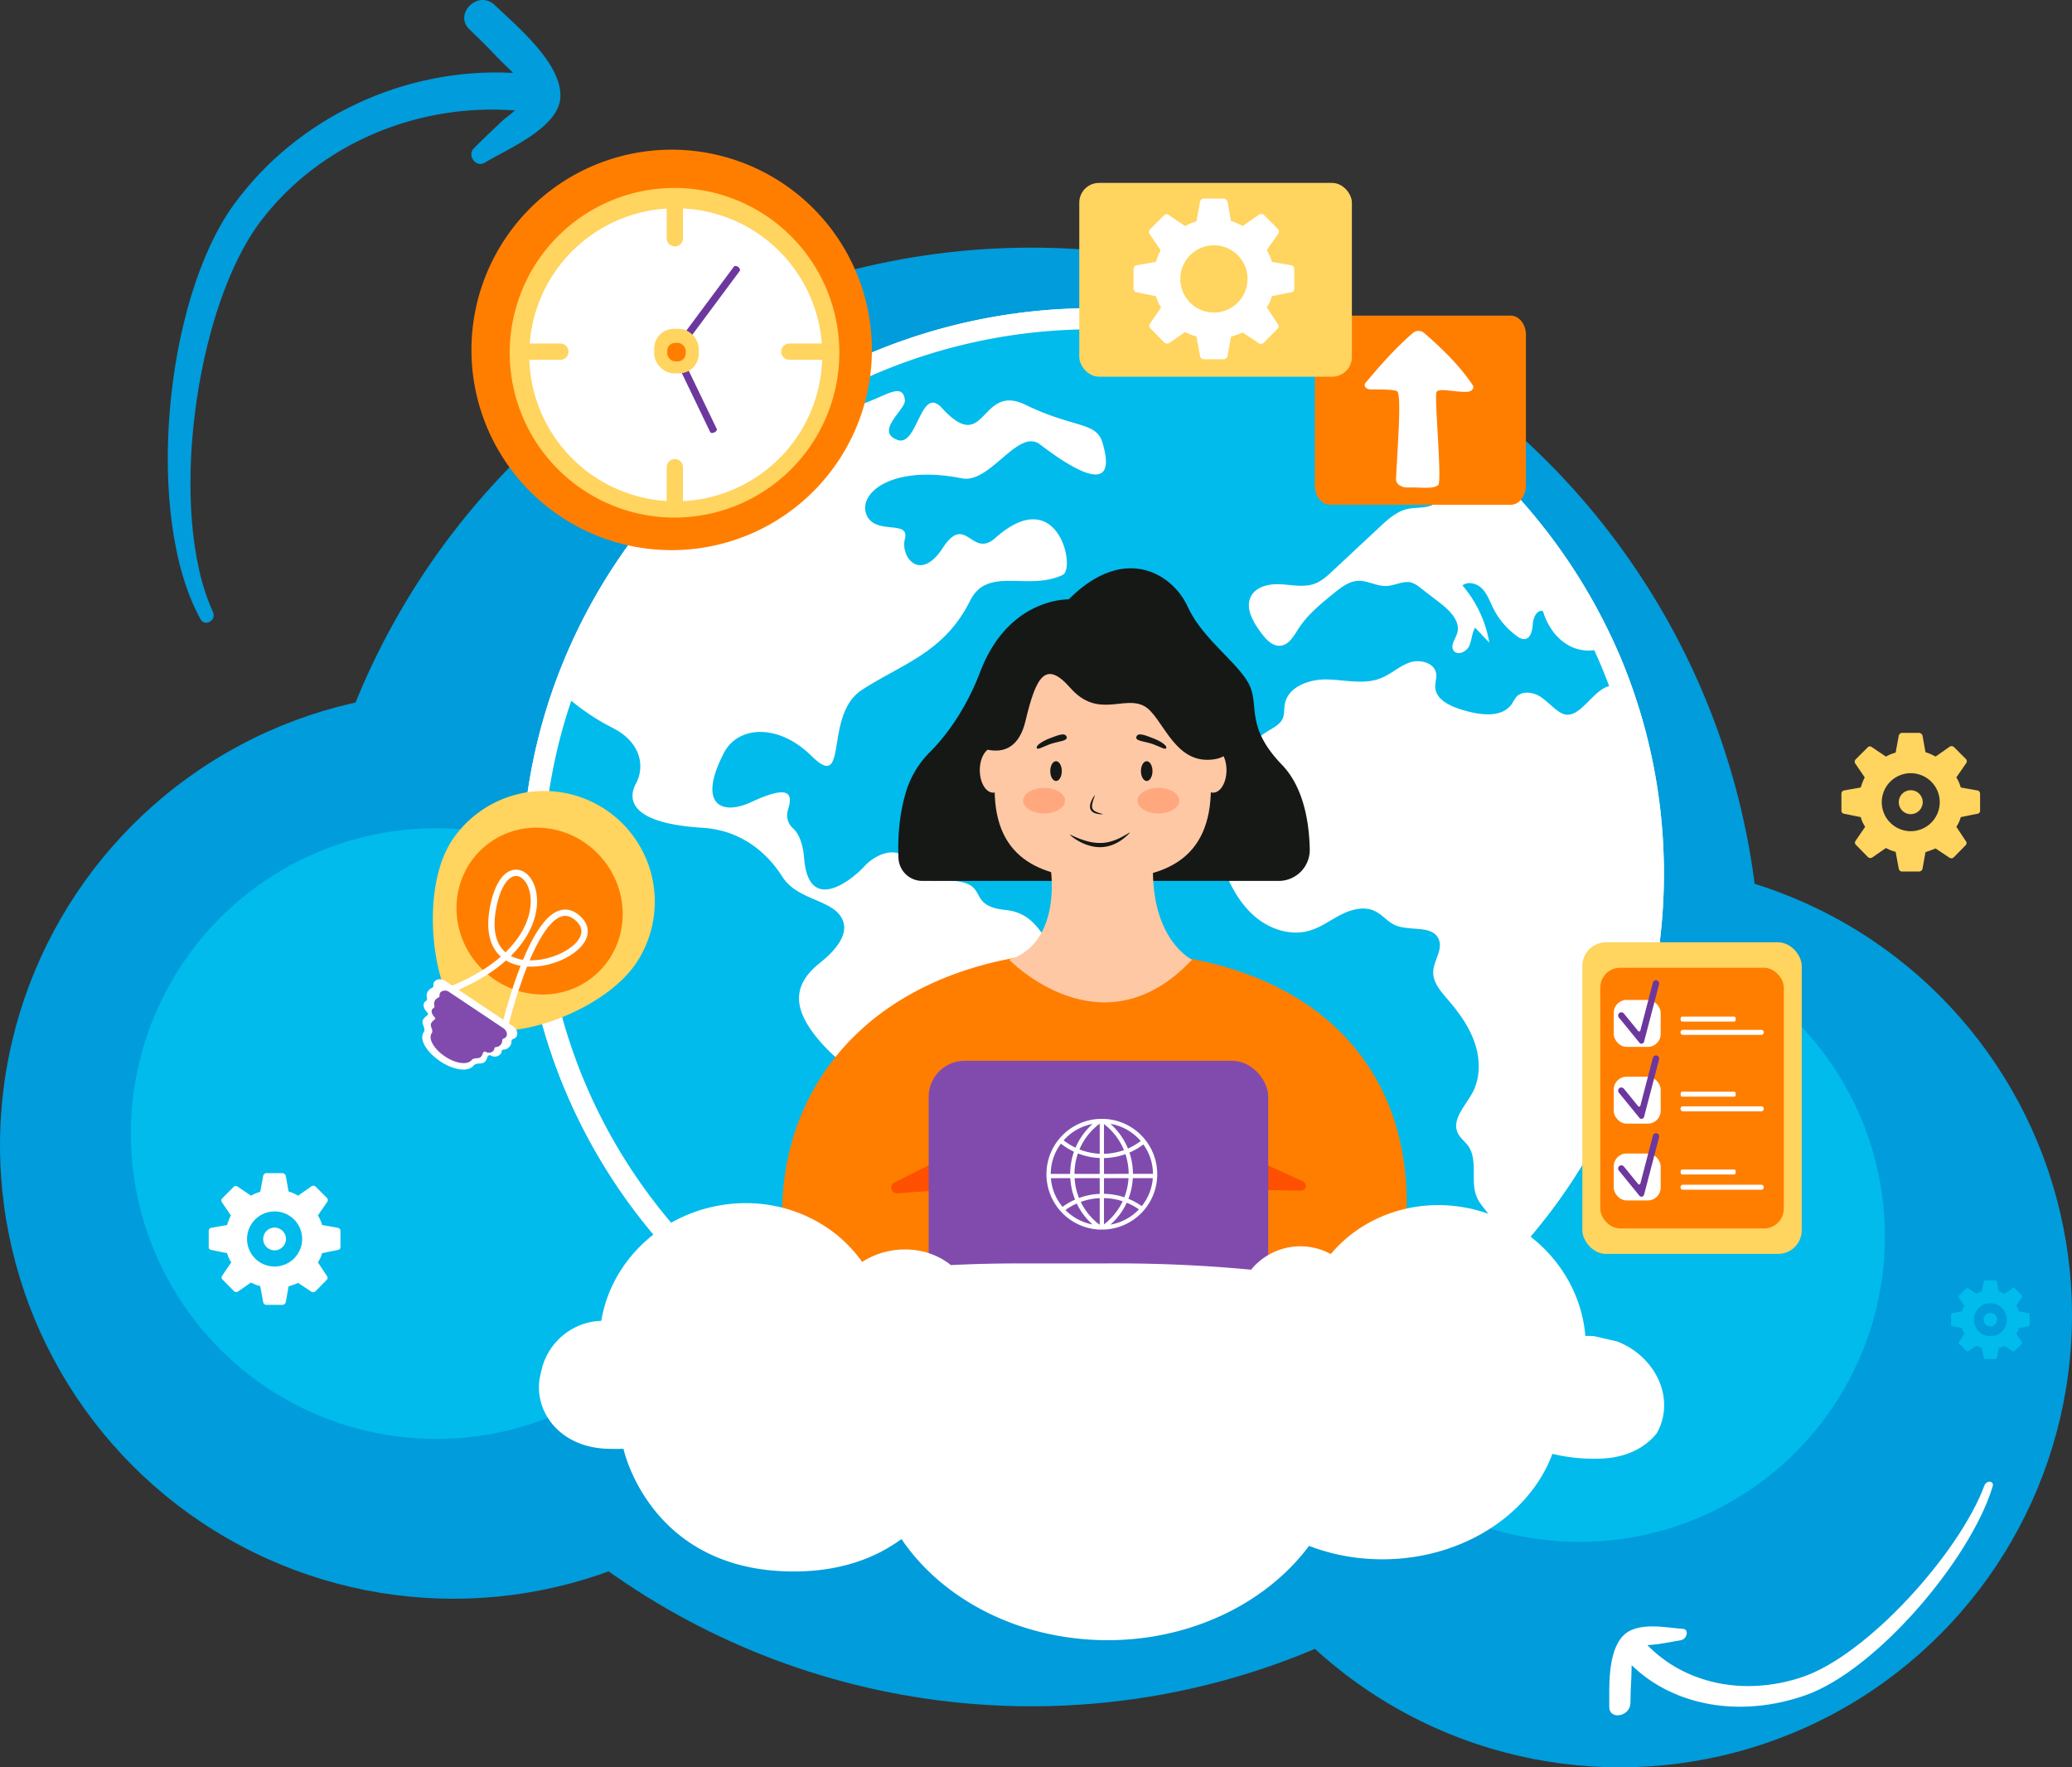
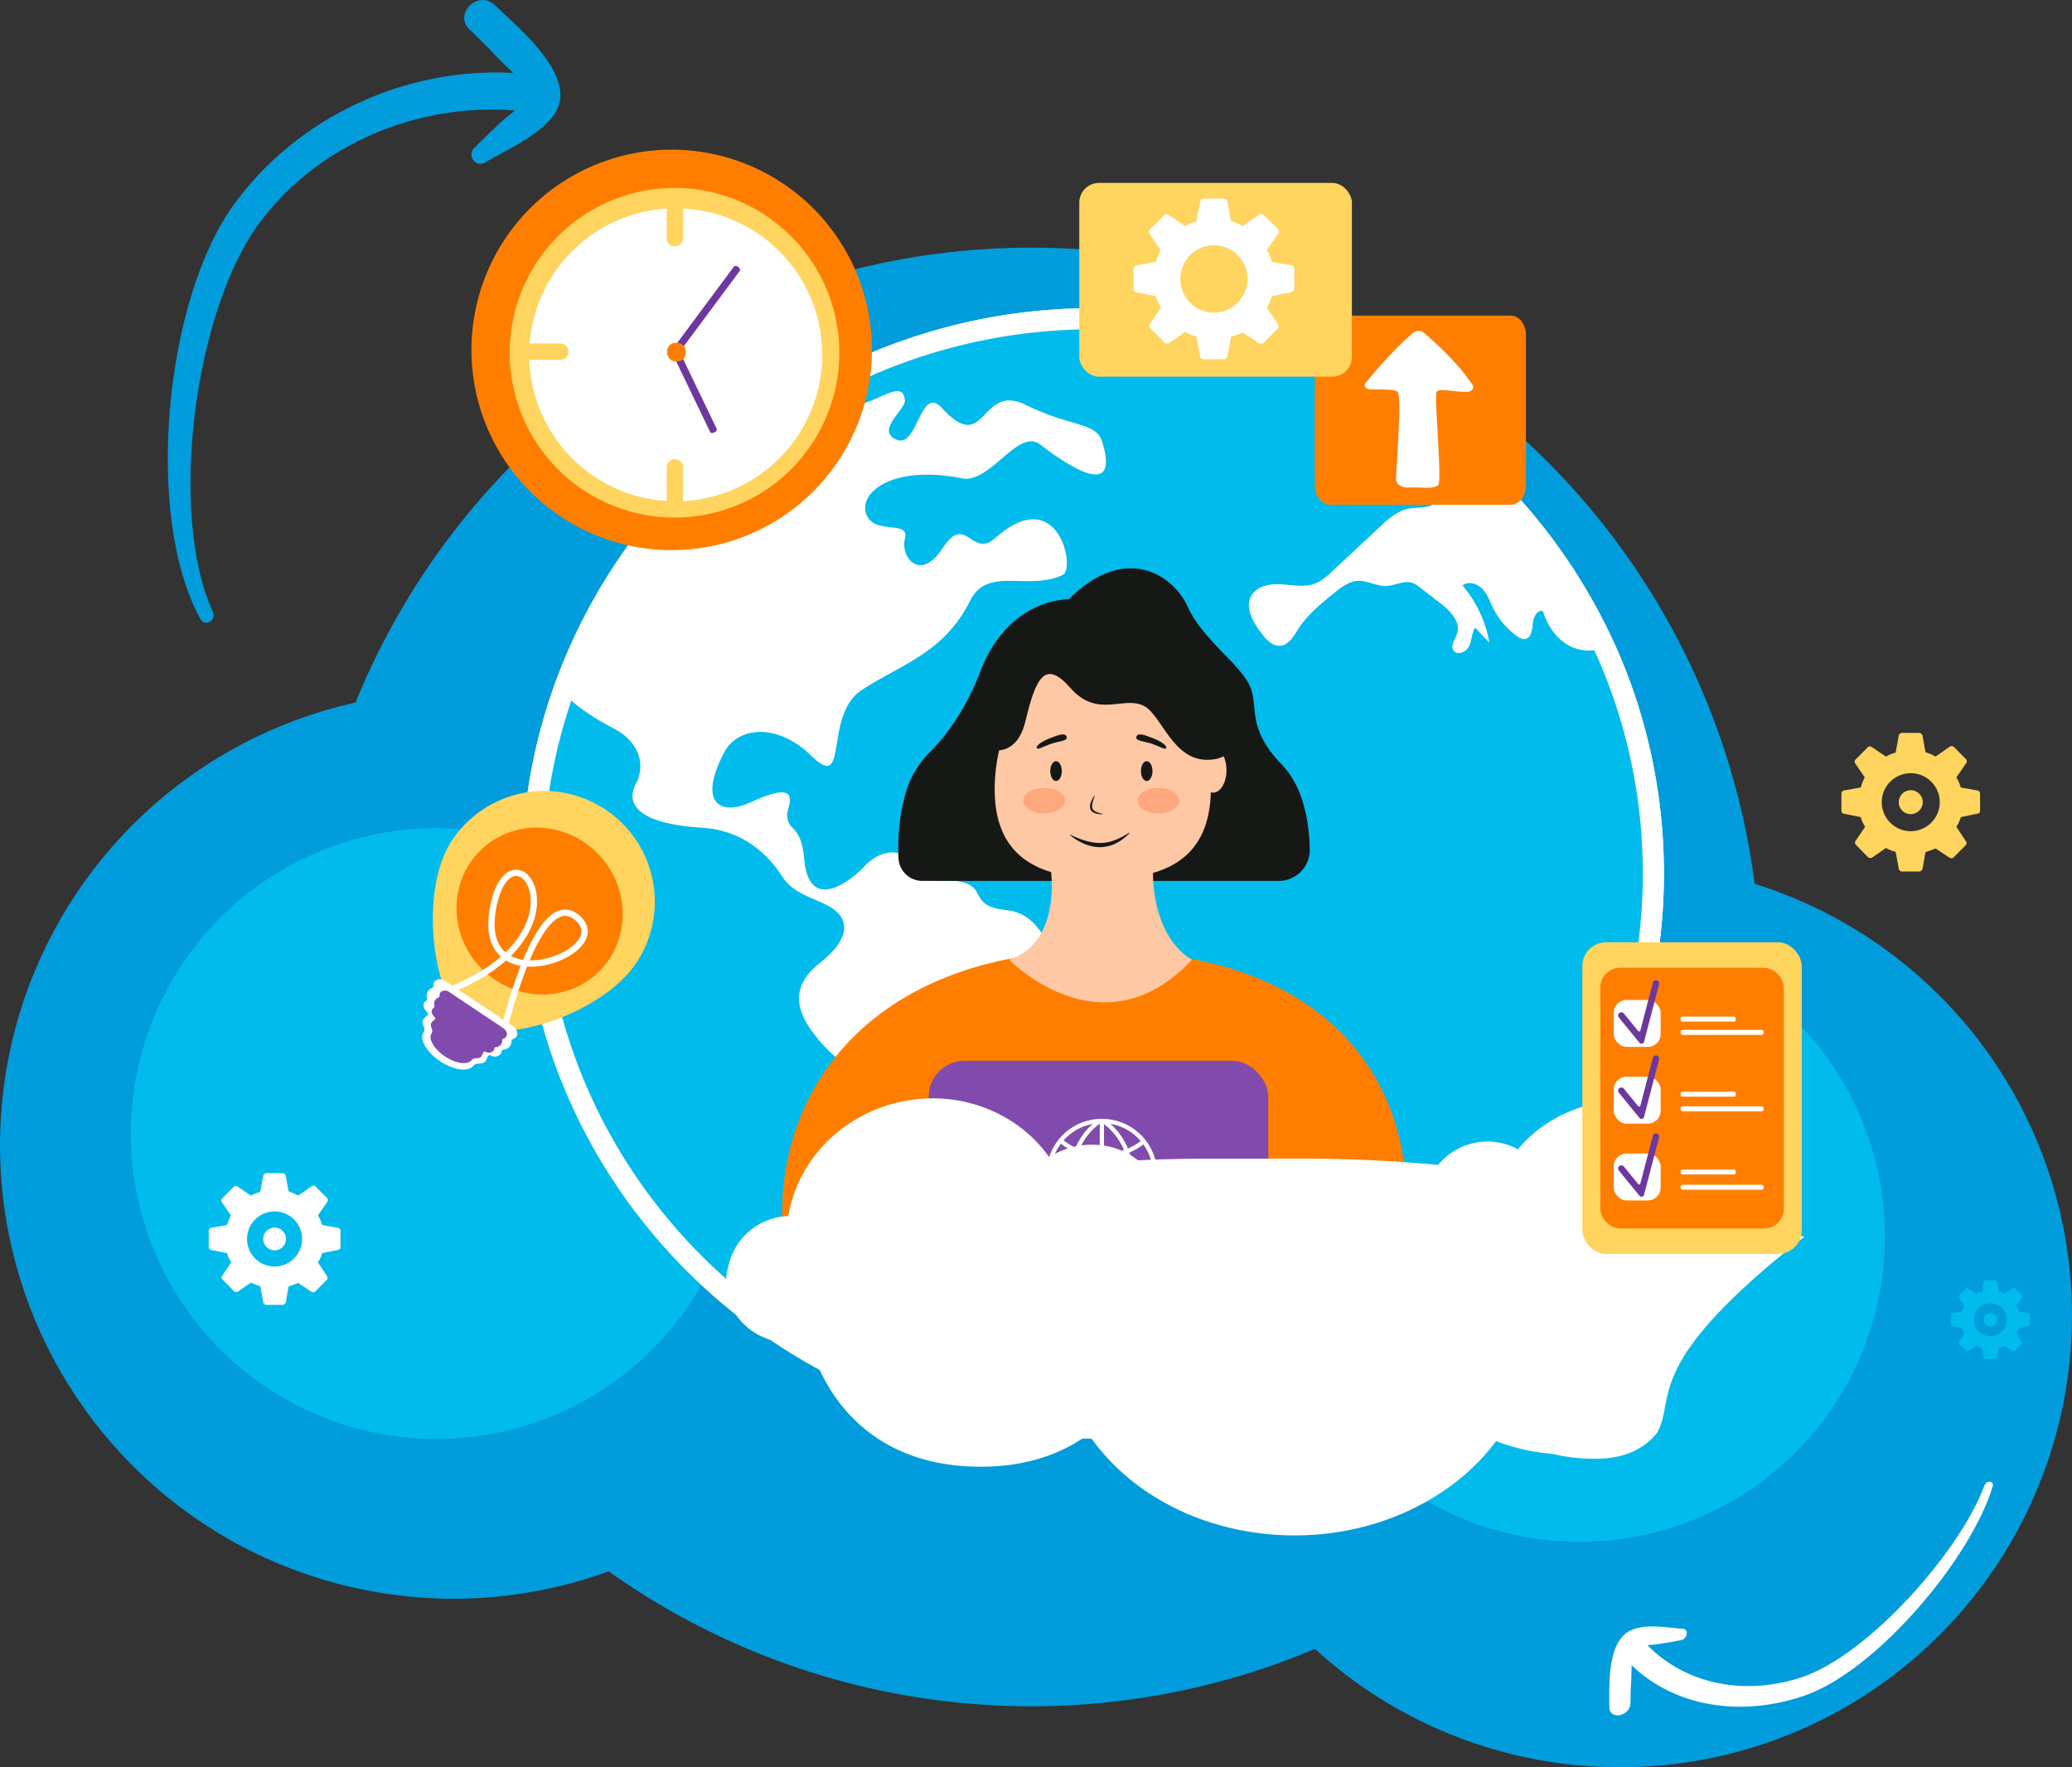
<svg xmlns="http://www.w3.org/2000/svg" id="Слой_1" data-name="Слой 1" viewBox="0 0 980.981 836.746">
  <rect x="0" y="0" width="980.981" height="836.746" fill="#333333" stroke="none" />
  <defs>
    <style>
      .cls-1 {
        fill: #009cdb;
      }

      .cls-16, .cls-2, .cls-4 {
        fill: #00bbec;
      }

      .cls-17, .cls-3 {
        fill: none;
      }

      .cls-17, .cls-3, .cls-4 {
        stroke: #fff;
        stroke-miterlimit: 10;
      }

      .cls-3, .cls-4 {
        stroke-width: 10px;
      }

      .cls-15, .cls-5 {
        fill: #fff;
      }

      .cls-6 {
        fill: #161816;
      }

      .cls-7 {
        fill: #ff7e00;
      }

      .cls-8 {
        fill: #ffc8a5;
      }

      .cls-9 {
        fill: #ffa87e;
      }

      .cls-10 {
        fill: #ff4f00;
      }

      .cls-11, .cls-18 {
        fill: #814bae;
      }

      .cls-12, .cls-14 {
        fill: #ffd45f;
      }

      .cls-13 {
        fill: #6c389e;
      }

      .cls-14, .cls-15, .cls-16, .cls-17, .cls-18 {
        fill-rule: evenodd;
      }

      .cls-17 {
        stroke-width: 3px;
      }
    </style>
  </defs>
  <circle class="cls-1" cx="488.25" cy="462.544" r="345.3" />
  <circle class="cls-1" cx="766.97" cy="622.734" r="214.012" />
  <circle class="cls-1" cx="214.692" cy="542.233" r="214.692" />
  <circle class="cls-2" cx="206.55" cy="536.687" r="144.599" />
  <circle class="cls-2" cx="747.817" cy="585.421" r="144.599" />
  <path class="cls-3" d="M832.349,439.813a259.948,259.948,0,0,1-74.13,181.893A266.061,266.061,0,0,1,566.965,702.179c-146.571,0-265.384-117.461-265.384-262.366a259.008,259.008,0,0,1,14.398-85.43,263.032,263.032,0,0,1,92.834-125.276A266.415,266.415,0,0,1,812.196,339.35,258.925,258.925,0,0,1,832.349,439.813Z" transform="translate(-49.576 -26.167)" />
  <path class="cls-4" d="M832.349,439.813a259.948,259.948,0,0,1-74.13,181.893A266.061,266.061,0,0,1,566.965,702.179c-146.571,0-265.384-117.461-265.384-262.366a259.008,259.008,0,0,1,14.398-85.43,263.032,263.032,0,0,1,92.834-125.276A266.415,266.415,0,0,1,812.196,339.35,258.925,258.925,0,0,1,832.349,439.813Z" transform="translate(-49.576 -26.167)" />
  <path class="cls-5" d="M807.196,333.35a19.269,19.269,0,0,1-15.863-2.165c-5.585-3.477-9.368-9.384-11.259-15.686-2.897-.765-4.62,3.171-4.813,6.157-.185,2.986-.998,6.945-3.992,7.114a5.463,5.463,0,0,1-3.332-1.32,36.235,36.235,0,0,1-11.428-13.368c-1.553-3.139-2.704-6.567-5.119-9.102-2.406-2.535-6.664-3.815-9.408-1.642A56.319,56.319,0,0,1,754.691,330.42q-3.368-3.537-6.744-7.074c-1.585,2.64-1.505,5.98-2.833,8.748-1.336,2.777-5.577,4.612-7.34,2.084-1.674-2.406.837-5.416,1.698-8.225,1.714-5.593-3.469-10.728-8.104-14.301q-4.708-3.622-9.408-7.251a12.985,12.985,0,0,0-3.831-2.31c-3.928-1.264-8.016,1.344-12.136,1.521-4.62.193-8.965-2.688-13.569-2.43-4.217.233-7.799,3.01-11.082,5.658-6.294,5.078-12.7,10.285-17.07,17.086-2.173,3.388-4.451,7.573-8.45,7.959-3.871.378-6.921-3.074-9.239-6.197-3.758-5.07-7.654-11.686-4.684-17.255,2.535-4.756,8.829-5.964,14.213-5.642s10.994,1.577,16.032-.33c3.267-1.239,5.907-3.678,8.45-6.06q11.094-10.358,22.188-20.724c3.879-3.622,8.024-7.396,13.207-8.547,3.694-.829,7.67-.249,11.187-1.65,3.517-1.392,6.076-6.294,3.356-8.925-4.104-3.984-7.469,1.51-9.762-3.729-.765-1.738,2.456-2.028,1.458-3.645-1.634-2.648-1.451-1.207-3.905-3.131-2.39-1.883-1.425-5.972.942-7.887,2.366-1.907-4.543-6.503-1.654-7.452,4.129-1.352,8.226,3.657,11.179.486C764.53,258.866,789.555,291.307,807.196,333.35Z" transform="translate(-49.576 -26.167)" />
-   <path class="cls-5" d="M832.349,439.813a259.948,259.948,0,0,1-74.13,181.893,19.886,19.886,0,0,1-.563-3.984c-.169-4.33.491-8.853-1.102-12.885-1.706-4.33-5.746-7.364-7.662-11.605-3.461-7.678.66-17.698-4.233-24.546-1.497-2.101-3.726-3.67-4.853-5.98-3.074-6.326,3.356-12.78,6.76-18.929,3.968-7.155,3.871-16.056,1.239-23.806-2.624-7.75-7.541-14.511-12.885-20.7-3.267-3.791-6.945-7.976-6.792-12.981.153-5.296,4.66-10.47,2.632-15.364-2.921-7.034-13.778-3.67-20.732-6.776-3.549-1.585-6.036-4.974-9.553-6.648-5.038-2.406-11.082-.813-16.056,1.73-4.966,2.543-9.529,6.012-14.889,7.565-8.869,2.575-18.712-.652-25.754-6.64-7.034-5.98-11.613-14.374-14.937-22.993-3.75-9.722-5.416-22.365,2.471-29.182,1.722-1.489,4.064-3.276,3.38-5.44-1.175-3.718-8.153-.724-10.253-4a77.714,77.714,0,0,1,26.679-27.009c2.197-1.328,4.603-2.696,5.682-5.03.974-2.109.652-4.571,1.046-6.857,1.449-8.394,11.678-12.024,20.193-11.798,8.515.225,17.4,2.567,25.311-.596,4.813-1.923,8.724-5.73,13.625-7.42,4.893-1.69,11.79.113,12.547,5.239.314,2.133-.539,4.282-.435,6.43.29,5.939,7.074,8.998,12.756,10.736,8.201,2.495,18.993,4.145,23.669-3.034a28.348,28.348,0,0,1,1.851-2.946c2.664-3.131,7.798-2.519,11.291-.362,3.485,2.165,6.133,5.497,9.658,7.613C797.984,369.321,804.61,348.473,815,351,821.688,374.033,832.349,414.655,832.349,439.813Z" transform="translate(-49.576 -26.167)" />
  <path class="cls-5" d="M589.604,546.603A14.479,14.479,0,0,1,575.898,562.417c-7.396.37-19.468,2.101-18.108,9.408,5.473,29.432-18.977,38.437-33.576,48.658-14.591,10.221-11.67,15.323-4.724,24.659,6.68,8.974-1.352,16.217,2.785,20.595,6.68,7.074,14.961,11.356,8.756,13.376-11.195,3.654-34.55-7.541-38.437-28.466-6.632-35.621-14.599-34.784-13.625-44.272,1.408-13.706-1.271-21.504-3.404-27.009-2.084-5.368-3.71-9.223-2.438-14.841,2.438-10.704,1.465-21.891-13.867-28.707-12.877-5.722-22.382-17.03-26.269-22.864-8.153-12.225-6.624-21.875,4.885-31.009,7.034-5.577,15.525-14.712,9.11-22.76-5.706-7.163-20.321-7.541-26.888-17.754-3.372-5.247-14.599-21.899-37.955-23.355-36.965-2.31-34.582-15.082-31.54-20.812a17.193,17.193,0,0,0,1.07-14.205c-1.593-4.137-4.982-8.652-11.863-12.185a105.252,105.252,0,0,1-23.83-16.49,263.032,263.032,0,0,1,92.834-125.276,86.821,86.821,0,0,0,12.249,9.424c10.221,6.326,37.415,3.831,17.521-7.3-20.434-11.436-1.948-11.436,8.273-11.678,16.651-.394,29.923-15.323,31.138-3.895.467,4.362-14.35,14.599-3.646,18.736,9.762,3.775,10.913-26.277,21.158-15.082,21.166,23.106,17.762-12.169,39.661-1.465,22.245,10.881,33.327,8.032,36.248,17.521,7.243,23.54-8.756,17.03-29.44,1.215-10.382-7.935-23.597,18.736-36.981,16.056-32.868-6.575-49.141,6.817-45.246,17.03,3.895,10.221,20.748,2.221,18.245,11.678-2.189,8.273,7.058,20.925,17.995,4.169,10.857-16.627,13.633,5.32,24.82-4.652,29.609-26.389,38.301,14.486,31.87,17.513-16.539,7.782-35.516-4.378-43.789,12.169-12.402,24.804-32.136,29.786-51.33,42.325-18.245,11.927-5.803,48.908-23.846,31.146-15.814-15.573-34.784-14.116-41.359-1.465-12.74,24.538-1.215,29.923,12.901,23.355,19.959-9.295,19.355-2.728,17.303,3.984a8.201,8.201,0,0,0,2.495,8.458c2.27,2.06,4.579,6.165,5.255,14.317,2.213,26.526,22.543,10.116,28.434,3.734a21.673,21.673,0,0,1,6.961-5.143c15.501-7.01,17.384,12.313,27.13,11.871,28.892-1.312,11.678,11.678,32.844,13.867,21.263,2.205,17.03,26.277,39.411,26.277,27.734,0,16.788,10.945,23.355,13.134,29.013,9.674-5.352,22.382.483,46.228A29.486,29.486,0,0,1,589.604,546.603Z" transform="translate(-49.576 -26.167)" />
  <path class="cls-6" d="M486.252,443.235H654.993A14.696,14.696,0,0,0,669.676,428.212c-.249-12.205-2.718-29.115-13.142-39.94-17.863-18.55-10.306-28.169-15.802-38.475s-21.985-21.298-28.856-36.413-29.543-30.23-56.338-3.435c0,0-28.438-1.012-41.91,34.352-7.459,19.581-17.766,31.885-23.621,37.772a45.062,45.062,0,0,0-11.092,17.75c-2.449,7.544-4.523,18.316-3.965,32.547A11.317,11.317,0,0,0,486.252,443.235Z" transform="translate(-49.576 -26.167)" />
  <path class="cls-7" d="M715.62,595.76c0,67.446-45.142,17.418-144.177,17.418s-151.596,55.181-151.596-12.265,50.913-124.699,149.948-124.699S715.62,528.313,715.62,595.76Z" transform="translate(-49.576 -26.167)" />
  <path class="cls-8" d="M546.991,437.172s5.771,35.109-19.622,43.37c0,0,43.861,45.435,86.568,0,0,0-19.622-9.294-18.468-45.435Z" transform="translate(-49.576 -26.167)" />
  <path class="cls-8" d="M622.869,399.211c0,34.062-22.184,42.994-50.498,42.994s-51.872-8.258-51.872-42.32,21.777-68.268,50.092-68.268S622.869,365.149,622.869,399.211Z" transform="translate(-49.576 -26.167)" />
-   <ellipse class="cls-8" cx="470.236" cy="364.638" rx="6.355" ry="10.649" />
  <ellipse class="cls-8" cx="574.323" cy="364.638" rx="6.355" ry="10.649" />
  <path class="cls-6" d="M508.621,377.573s20.809,13.79,26.477-10.085c4.996-21.045,9.489-29.001,21.168-15.69,13.013,14.831,25.38,3.495,34.998,8.648,8.337,4.466,13.428,25.458,29.83,25.458s12.497-15.361,12.497-15.361L596.361,334.094s-30.982-9.373-53.893-1.041S524.503,379.136,508.621,377.573Z" transform="translate(-49.576 -26.167)" />
  <ellipse class="cls-6" cx="499.977" cy="365.071" rx="2.732" ry="4.683" />
  <ellipse class="cls-6" cx="542.907" cy="365.071" rx="2.732" ry="4.683" />
  <path class="cls-6" d="M567.945,402.73l-.697,2.03a16.911,16.911,0,0,0-.531,1.985,6.421,6.421,0,0,0-.111,1.053,2.579,2.579,0,0,0,.124.953,1.792,1.792,0,0,0,.403.773,2.986,2.986,0,0,0,.705.62,8.139,8.139,0,0,0,.89.467c.314.117.614.248.91.339.584.191,1.101.348,1.466.449.366.107.58.184.58.184l.017.006a.048.048,0,0,1-.017.094l-.589-.012a11.69,11.69,0,0,1-1.55-.127,8.383,8.383,0,0,1-1.022-.206,6.175,6.175,0,0,1-1.092-.416,3.481,3.481,0,0,1-1.008-.752,2.772,2.772,0,0,1-.649-1.132,4.579,4.579,0,0,1,.096-2.526,10.294,10.294,0,0,1,.846-2.033,13.243,13.243,0,0,1,1.151-1.809.049.049,0,0,1,.085.046Z" transform="translate(-49.576 -26.167)" />
  <path class="cls-6" d="M556.355,421.382s.452.223,1.24.578c.787.354,1.901.841,3.23,1.347.664.256,1.395.484,2.147.744.764.231,1.571.442,2.396.642.827.203,1.693.31,2.557.433a17.132,17.132,0,0,0,2.627.136,15.582,15.582,0,0,0,2.603-.212,18.726,18.726,0,0,0,2.496-.542,24.341,24.341,0,0,0,2.307-.8c.371-.137.717-.302,1.057-.463.34-.159.686-.29.995-.459.611-.346,1.222-.613,1.721-.922.501-.303.98-.531,1.336-.77.738-.447,1.193-.691,1.193-.691l.03-.016a.097.097,0,0,1,.114.155s-.35.345-.963.949c-.297.313-.703.643-1.154,1.037-.441.408-.998.795-1.585,1.243a20.202,20.202,0,0,1-2.023,1.266,17.031,17.031,0,0,1-2.42,1.12,13.045,13.045,0,0,1-1.34.443,11.94,11.94,0,0,1-1.407.339,17.54,17.54,0,0,1-2.935.323,18.606,18.606,0,0,1-2.942-.233,19.174,19.174,0,0,1-2.778-.649,23.42,23.42,0,0,1-4.621-2.016,22.303,22.303,0,0,1-4.016-2.832.098.098,0,0,1,.111-.159Z" transform="translate(-49.576 -26.167)" />
  <path class="cls-6" d="M554.53,374.894c.932,2.219-4.15,2.19-8.052,3.673s-5.672,2.762-6.077,1.698,2.43-3.129,6.332-4.612S553.692,372.899,554.53,374.894Z" transform="translate(-49.576 -26.167)" />
  <path class="cls-6" d="M587.623,374.894c-.932,2.219,4.15,2.19,8.052,3.673s5.672,2.762,6.077,1.698-2.43-3.129-6.332-4.612S588.461,372.899,587.623,374.894Z" transform="translate(-49.576 -26.167)" />
  <ellipse class="cls-9" cx="494.325" cy="379.066" rx="9.919" ry="6.055" />
  <ellipse class="cls-9" cx="548.43" cy="379.066" rx="9.919" ry="6.055" />
  <path class="cls-10" d="M474.428,591.12l22.285-1.579-2.807-14.033-20.88,10.529A2.689,2.689,0,0,0,474.428,591.12Z" transform="translate(-49.576 -26.167)" />
  <path class="cls-10" d="M665.514,589.832l-23.984-.291,3.076-14.033,21.875,10.01A2.259,2.259,0,0,1,665.514,589.832Z" transform="translate(-49.576 -26.167)" />
  <rect class="cls-11" x="439.682" y="502.222" width="160.769" height="114.393" rx="17.015" />
  <path class="cls-5" d="M569.841,608.289l2.519.008a26.22,26.22,0,0,0-.001-52.393l-2.495-.008-.024.016a26.226,26.226,0,0,0,.001,52.377Zm-15.838-9.234a29.31,29.31,0,0,1,5.364-3.083,31.38,31.38,0,0,0,7.467,9.916A24.267,24.267,0,0,1,554.003,599.055Zm16.227,6.997a29.98,29.98,0,0,1-8.975-10.839,30.289,30.289,0,0,1,8.975-1.785Zm0-14.651a32.322,32.322,0,0,0-9.795,1.953,29.895,29.895,0,0,1-2.094-9.378l11.889-.006Zm0-9.459-11.953.007a30.23,30.23,0,0,1,1.633-9.702,31.855,31.855,0,0,0,10.32,2.186Zm5.078,24.009a31.338,31.338,0,0,0,7.718-10.344,29.365,29.365,0,0,1,5.771,3.132A24.19,24.19,0,0,1,575.308,605.951Zm14.83-8.747a31.286,31.286,0,0,0-6.33-3.467,32.017,32.017,0,0,0,2.094-9.776l9.466-.005A23.972,23.972,0,0,1,590.138,597.204Zm.757-29.208a23.959,23.959,0,0,1,4.548,13.933l-9.48.005a32.293,32.293,0,0,0-1.659-10.092A31.976,31.976,0,0,0,590.895,567.997Zm-1.252-1.596a29.961,29.961,0,0,1-6.042,3.537,31.721,31.721,0,0,0-8.296-11.689A24.081,24.081,0,0,1,589.643,566.401Zm-17.386-8.039a29.76,29.76,0,0,1,9.457,12.326,29.817,29.817,0,0,1-9.457,1.741Zm0,16.098a31.858,31.858,0,0,0,10.155-1.87,30.268,30.268,0,0,1,1.521,9.345l-11.677.007Zm0,9.51,11.613-.006a29.972,29.972,0,0,1-1.967,9.071,32.357,32.357,0,0,0-9.646-1.656Zm0,9.433a30.326,30.326,0,0,1,8.853,1.503,29.93,29.93,0,0,1-8.853,10.935Zm-2.027-35.254v14.255a29.823,29.823,0,0,1-9.592-2.052A29.815,29.815,0,0,1,570.23,558.149Zm-3.393.163a31.769,31.769,0,0,0-8.06,11.232,29.857,29.857,0,0,1-5.624-3.489A24.16,24.16,0,0,1,566.838,558.312Zm-14.967,9.314a31.903,31.903,0,0,0,6.17,3.814,32.258,32.258,0,0,0-1.792,10.51l-9.203.005A23.932,23.932,0,0,1,551.87,567.626Zm-4.747,16.356,9.188-.005a31.935,31.935,0,0,0,2.242,10.138,31.376,31.376,0,0,0-5.917,3.429A23.93,23.93,0,0,1,547.123,583.982Z" transform="translate(-49.576 -26.167)" />
-   <path class="cls-5" d="M835.921,700.485a26.593,26.593,0,0,1-1.923,4.205c.009.009,0,.018-.018.026-.227.28-.455.559-.699.839-5.306,6.207-13.803,10.647-25.193,11.163a86.901,86.901,0,0,1-10.752-.192,83.263,83.263,0,0,1-12.78-2.037c-11.705,31.461-48.131,52.869-88.553,49.6a95.87,95.87,0,0,1-26.671-6.023c-21.95,29.459-62.197,47.712-106.001,44.215-37.799-3.051-69.417-21.566-86.953-47.45-12.02,8.803-28.498,15.315-50.841,15.35-68.482.079-80.764-58.062-80.764-58.062-2.299.035-4.537.026-6.714,0-24.922-.367-36.977-19.791-32.353-36.138a30.133,30.133,0,0,1,23.786-23.943,29.626,29.626,0,0,1,4.764-.516c4.283-26.251,25.482-48.647,54.495-54.373,27.641-5.446,54.478,5.804,68.998,26.478a37.416,37.416,0,0,1,12.955-5.193c10.936-2.15,21.574.621,29.066,6.679q15.8-.774,31.68-.778l46.759-.018q31.955-.013,63.683,2.99a30.156,30.156,0,0,1,33.367-9.371,29.538,29.538,0,0,1,4.371,1.984c17.037-20.429,46.68-28.944,74.566-19.118,26.26,9.24,43.551,32.134,45.876,56.987l.079.892a36.572,36.572,0,0,1,4.144.079l10.857,2.5c.035.009.079.018.114.026.009,0,.009,0,.017.009C832.101,667.914,841.315,685.188,835.921,700.485Z" transform="translate(-49.576 -26.167)" />
+   <path class="cls-5" d="M835.921,700.485a26.593,26.593,0,0,1-1.923,4.205c.009.009,0,.018-.018.026-.227.28-.455.559-.699.839-5.306,6.207-13.803,10.647-25.193,11.163a86.901,86.901,0,0,1-10.752-.192,83.263,83.263,0,0,1-12.78-2.037a95.87,95.87,0,0,1-26.671-6.023c-21.95,29.459-62.197,47.712-106.001,44.215-37.799-3.051-69.417-21.566-86.953-47.45-12.02,8.803-28.498,15.315-50.841,15.35-68.482.079-80.764-58.062-80.764-58.062-2.299.035-4.537.026-6.714,0-24.922-.367-36.977-19.791-32.353-36.138a30.133,30.133,0,0,1,23.786-23.943,29.626,29.626,0,0,1,4.764-.516c4.283-26.251,25.482-48.647,54.495-54.373,27.641-5.446,54.478,5.804,68.998,26.478a37.416,37.416,0,0,1,12.955-5.193c10.936-2.15,21.574.621,29.066,6.679q15.8-.774,31.68-.778l46.759-.018q31.955-.013,63.683,2.99a30.156,30.156,0,0,1,33.367-9.371,29.538,29.538,0,0,1,4.371,1.984c17.037-20.429,46.68-28.944,74.566-19.118,26.26,9.24,43.551,32.134,45.876,56.987l.079.892a36.572,36.572,0,0,1,4.144.079l10.857,2.5c.035.009.079.018.114.026.009,0,.009,0,.017.009C832.101,667.914,841.315,685.188,835.921,700.485Z" transform="translate(-49.576 -26.167)" />
  <path class="cls-1" d="M833.98,710.381c-.157.306-.332.603-.516.9l-.184-.061C833.526,710.94,833.753,710.66,833.98,710.381Z" transform="translate(-49.576 -26.167)" />
  <circle class="cls-5" cx="317.998" cy="166.433" r="89.018" />
  <path class="cls-7" d="M367.577,97.035a94.795,94.795,0,1,0,94.795,94.795A94.797,94.797,0,0,0,367.577,97.035Zm1.156,169.936a75.145,75.145,0,1,1,75.141-75.141A75.145,75.145,0,0,1,368.733,266.971Z" transform="translate(-49.576 -26.167)" />
  <path class="cls-12" d="M368.926,115.149a78.031,78.031,0,1,0,78.031,78.031A78.031,78.031,0,0,0,368.926,115.149Zm.578,148.355a69.364,69.364,0,1,1,69.36-69.36A69.362,69.362,0,0,1,369.504,263.504Z" transform="translate(-49.576 -26.167)" />
  <path class="cls-12" d="M314.87,188.806a3.854,3.854,0,0,1,3.854,3.854h0a3.854,3.854,0,0,1-3.854,3.854h-19.012a3.854,3.854,0,0,1-3.854-3.854h0a3.854,3.854,0,0,1,3.854-3.854Z" transform="translate(-49.576 -26.167)" />
-   <path class="cls-12" d="M442.302,188.806a3.854,3.854,0,0,1,3.854,3.854h0a3.854,3.854,0,0,1-3.854,3.854H423.29a3.854,3.854,0,0,1-3.854-3.854h0a3.854,3.854,0,0,1,3.854-3.854Z" transform="translate(-49.576 -26.167)" />
  <path class="cls-12" d="M372.934,138.964a3.854,3.854,0,0,1-3.854,3.854h0a3.854,3.854,0,0,1-3.854-3.854v-19.012a3.854,3.854,0,0,1,3.854-3.854h0a3.854,3.854,0,0,1,3.854,3.854Z" transform="translate(-49.576 -26.167)" />
  <path class="cls-12" d="M372.934,266.396a3.854,3.854,0,0,1-3.854,3.854h0a3.854,3.854,0,0,1-3.854-3.854v-19.012a3.854,3.854,0,0,1,3.854-3.854h0a3.854,3.854,0,0,1,3.854,3.854Z" transform="translate(-49.576 -26.167)" />
  <path class="cls-13" d="M370.462,193.929c-.372.501-1.292.448-2.055-.119h0c-.763-.567-1.079-1.432-.707-1.933l29.32-39.462c.372-.501,1.292-.448,2.055.119h0c.763.567,1.079,1.432.707,1.933Z" transform="translate(-49.576 -26.167)" />
  <path class="cls-13" d="M367.646,192.958c-.231-.48.276-1.203,1.132-1.615h0c.856-.412,1.737-.356,1.968.124l18.191,37.817c.231.48-.276,1.203-1.132,1.615h0c-.856.412-1.737.356-1.968-.124Z" transform="translate(-49.576 -26.167)" />
-   <rect class="cls-12" x="309.741" y="155.703" width="21.067" height="21.067" rx="9.249" />
  <rect class="cls-7" x="315.878" y="162.311" width="8.795" height="8.795" rx="3.861" />
  <rect class="cls-12" x="749.157" y="446.125" width="103.875" height="147.55" rx="11.214" />
  <rect class="cls-7" x="757.653" y="458.193" width="86.883" height="123.414" rx="9.379" />
  <rect class="cls-5" x="764.018" y="473.424" width="22.214" height="22.214" rx="6.058" />
  <rect class="cls-5" x="764.018" y="509.774" width="22.214" height="22.214" rx="6.058" />
  <rect class="cls-5" x="764.018" y="546.125" width="22.214" height="22.214" rx="6.058" />
  <path class="cls-13" d="M827.953,519.351a1.264,1.264,0,0,1-2.202.479l-9.727-11.924a1.518,1.518,0,0,1,.336-2.224,1.562,1.562,0,0,1,2.057.356l6.735,8.255a.599.599,0,0,0,1.044-.227l5.928-22.682a1.518,1.518,0,0,1,1.993-1.041,1.56,1.56,0,0,1,.929,1.87Z" transform="translate(-49.576 -26.167)" />
  <path class="cls-13" d="M827.953,554.944a1.264,1.264,0,0,1-2.202.479l-9.727-11.924A1.518,1.518,0,0,1,816.36,541.276a1.562,1.562,0,0,1,2.057.356l6.735,8.255a.599.599,0,0,0,1.044-.227l5.928-22.682a1.518,1.518,0,0,1,1.993-1.041,1.56,1.56,0,0,1,.929,1.87Z" transform="translate(-49.576 -26.167)" />
  <path class="cls-13" d="M827.953,591.799a1.264,1.264,0,0,1-2.202.479l-9.727-11.924A1.518,1.518,0,0,1,816.36,578.131a1.562,1.562,0,0,1,2.057.356l6.735,8.255a.599.599,0,0,0,1.044-.227l5.928-22.682a1.518,1.518,0,0,1,1.993-1.041,1.56,1.56,0,0,1,.929,1.87Z" transform="translate(-49.576 -26.167)" />
  <path class="cls-5" d="M884.593,514.943a1.102,1.102,0,0,1-1,1.18H846.241a1.102,1.102,0,0,1-1-1.18h0a1.102,1.102,0,0,1,1-1.18h37.351a1.102,1.102,0,0,1,1,1.18Z" transform="translate(-49.576 -26.167)" />
  <path class="cls-5" d="M871.376,508.649c0,.652-.297,1.18-.664,1.18H845.905c-.367,0-.664-.528-.664-1.18h0c0-.652.297-1.18.664-1.18H870.712c.367,0,.664.528.664,1.18Z" transform="translate(-49.576 -26.167)" />
  <path class="cls-5" d="M871.376,544.209c0,.652-.297,1.18-.664,1.18H845.905c-.367,0-.664-.528-.664-1.18h0c0-.652.297-1.18.664-1.18H870.712c.367,0,.664.528.664,1.18Z" transform="translate(-49.576 -26.167)" />
  <path class="cls-5" d="M871.376,581.027c0,.652-.297,1.18-.664,1.18H845.905c-.367,0-.664-.528-.664-1.18h0c0-.652.297-1.18.664-1.18H870.712c.367,0,.664.528.664,1.18Z" transform="translate(-49.576 -26.167)" />
  <path class="cls-5" d="M884.593,551.132a1.102,1.102,0,0,1-1,1.18H846.241a1.102,1.102,0,0,1-1-1.18h0a1.102,1.102,0,0,1,1-1.18h37.351a1.102,1.102,0,0,1,1,1.18Z" transform="translate(-49.576 -26.167)" />
  <path class="cls-5" d="M884.593,588.264a1.102,1.102,0,0,1-1,1.18H846.241a1.102,1.102,0,0,1-1-1.18h0a1.102,1.102,0,0,1,1-1.18h37.351a1.102,1.102,0,0,1,1,1.18Z" transform="translate(-49.576 -26.167)" />
  <path class="cls-14" d="M959.887,406.062a5.671,5.671,0,1,0-5.571,5.571,5.736,5.736,0,0,0,5.571-5.571Zm25.864-5.67h0l-7.858-1.393a18.353,18.353,0,0,0-2.089-4.776l4.675-6.764a1.535,1.535,0,0,0-.199-1.989l-5.571-5.571a1.662,1.662,0,0,0-2.089-.198l-6.665,4.674a22.497,22.497,0,0,0-4.775-2.089l-1.392-7.858a1.924,1.924,0,0,0-1.691-1.294h-7.957a1.702,1.702,0,0,0-1.593,1.294l-1.492,8.057a18.554,18.554,0,0,0-4.576,1.89l-6.666-4.476a1.455,1.455,0,0,0-2.089.199l-5.57,5.571a1.539,1.539,0,0,0-.199,1.99l4.476,6.565a28.036,28.036,0,0,0-1.889,4.776l-7.86,1.393a1.537,1.537,0,0,0-1.294,1.592v8.057a1.408,1.408,0,0,0,1.294,1.391l7.86,1.594a14.721,14.721,0,0,0,2.089,4.575l-4.478,6.566a1.448,1.448,0,0,0,.199,2.087l5.572,5.672a1.664,1.664,0,0,0,2.087.2l6.467-4.478a17.44,17.44,0,0,0,4.576,1.791l1.492,8.059a1.598,1.598,0,0,0,1.593,1.292h7.957a1.79,1.79,0,0,0,1.691-1.292l1.392-7.861c1.593-.596,3.283-1.093,4.775-1.789l6.566,4.377a1.652,1.652,0,0,0,1.99-.099l5.57-5.67a1.457,1.457,0,0,0,.199-2.089l-4.477-6.765a14.748,14.748,0,0,0,2.089-4.575l7.858-1.594a1.407,1.407,0,0,0,1.294-1.391V401.984a1.536,1.536,0,0,0-1.294-1.592Zm-31.435,19.298h0a13.728,13.728,0,1,1,13.63-13.628,13.756,13.756,0,0,1-13.63,13.628Z" transform="translate(-49.576 -26.167)" />
  <path class="cls-15" d="M184.967,612.854a5.387,5.387,0,1,0-5.292,5.292,5.449,5.449,0,0,0,5.292-5.292Zm24.57-5.387h0l-7.465-1.323a17.435,17.435,0,0,0-1.985-4.537l4.441-6.425a1.458,1.458,0,0,0-.189-1.89l-5.292-5.292a1.579,1.579,0,0,0-1.985-.188l-6.332,4.44a21.371,21.371,0,0,0-4.536-1.985l-1.323-7.464a1.828,1.828,0,0,0-1.607-1.229H175.707a1.617,1.617,0,0,0-1.513,1.229l-1.417,7.654a17.626,17.626,0,0,0-4.347,1.795l-6.332-4.252a1.382,1.382,0,0,0-1.985.189l-5.292,5.292a1.462,1.462,0,0,0-.189,1.89l4.252,6.236a26.632,26.632,0,0,0-1.794,4.537l-7.467,1.323a1.46,1.46,0,0,0-1.229,1.512v7.654a1.338,1.338,0,0,0,1.229,1.322l7.467,1.514a13.984,13.984,0,0,0,1.985,4.346l-4.254,6.238a1.375,1.375,0,0,0,.189,1.982l5.293,5.388a1.581,1.581,0,0,0,1.982.19l6.143-4.254a16.568,16.568,0,0,0,4.347,1.701l1.417,7.656a1.518,1.518,0,0,0,1.513,1.227h7.559a1.7,1.7,0,0,0,1.607-1.227l1.323-7.467c1.513-.566,3.119-1.039,4.536-1.699l6.237,4.158a1.569,1.569,0,0,0,1.89-.094l5.292-5.387a1.384,1.384,0,0,0,.189-1.985l-4.253-6.426a14.01,14.01,0,0,0,1.985-4.346l7.465-1.514a1.337,1.337,0,0,0,1.229-1.322v-7.654a1.459,1.459,0,0,0-1.229-1.512ZM179.675,625.8h0a13.041,13.041,0,1,1,12.948-12.946A13.068,13.068,0,0,1,179.675,625.8Z" transform="translate(-49.576 -26.167)" />
  <path class="cls-16" d="M995.146,651.035a3.219,3.219,0,1,0-3.163,3.162,3.256,3.256,0,0,0,3.163-3.162Zm14.682-3.219h0l-4.461-.791a10.419,10.419,0,0,0-1.186-2.711l2.654-3.84a.872.872,0,0,0-.113-1.129l-3.163-3.163a.944.944,0,0,0-1.186-.112l-3.784,2.653a12.771,12.771,0,0,0-2.711-1.186l-.79-4.461a1.092,1.092,0,0,0-.96-.735h-4.517a.966.966,0,0,0-.904.735l-.847,4.574a10.532,10.532,0,0,0-2.598,1.073l-3.784-2.541a.826.826,0,0,0-1.186.113l-3.162,3.162a.874.874,0,0,0-.113,1.13l2.541,3.727a15.915,15.915,0,0,0-1.072,2.711l-4.462.791a.873.873,0,0,0-.734.904v4.574a.799.799,0,0,0,.734.79l4.462.905a8.357,8.357,0,0,0,1.186,2.597l-2.542,3.728a.822.822,0,0,0,.113,1.185l3.163,3.22a.945.945,0,0,0,1.185.113l3.671-2.542a9.9,9.9,0,0,0,2.598,1.017l.847,4.575a.907.907,0,0,0,.904.733h4.517a1.016,1.016,0,0,0,.96-.733l.79-4.462c.904-.338,1.864-.621,2.711-1.016l3.727,2.485a.938.938,0,0,0,1.13-.056l3.162-3.219a.827.827,0,0,0,.113-1.186l-2.541-3.84a8.372,8.372,0,0,0,1.186-2.597l4.461-.905a.799.799,0,0,0,.735-.79v-4.574a.872.872,0,0,0-.735-.904Zm-17.845,10.955h0a7.793,7.793,0,1,1,7.737-7.736,7.809,7.809,0,0,1-7.737,7.736Z" transform="translate(-49.576 -26.167)" />
  <g>
    <path class="cls-7" d="M772.021,256.051c0,5.031-3.235,9.109-7.225,9.109H679.294c-3.991,0-7.225-4.078-7.225-9.109V184.699c0-5.031,3.235-9.109,7.225-9.109h85.502c3.991,0,7.225,4.078,7.225,9.109Z" transform="translate(-49.576 -26.167)" />
    <path class="cls-5" d="M711.077,211.448c-1.065-.879-7.574-.923-12.539-.912-2.222.005-3.597-1.724-2.46-3.083,6.98-8.346,13.877-16.227,22.533-23.744a4.227,4.227,0,0,1,5.11-.002c8.799,7.62,17.212,15.907,23.101,24.806.968,1.463-.522,3.136-2.792,3.181-6.335.124-13.038-1.938-14.311-.005-1.215,1.844,2.722,42.529.764,44.137-2.573,2.115-8.346.912-14.225,1.156-3.191.133-5.848-1.715-5.744-3.99C711.124,239.567,713.262,213.252,711.077,211.448Z" transform="translate(-49.576 -26.167)" />
  </g>
  <g>
    <rect class="cls-12" x="510.981" y="86.601" width="129.065" height="91.745" rx="9.33" />
    <path class="cls-15" d="M660.853,151.763h0l-9.107-1.614a21.271,21.271,0,0,0-2.421-5.535l5.418-7.839a1.779,1.779,0,0,0-.23-2.305l-6.457-6.457a1.926,1.926,0,0,0-2.421-.23l-7.725,5.417a26.073,26.073,0,0,0-5.534-2.421l-1.614-9.107a2.23,2.23,0,0,0-1.96-1.5h-9.222a1.972,1.972,0,0,0-1.846,1.5l-1.729,9.337a21.504,21.504,0,0,0-5.303,2.19l-7.725-5.188a1.686,1.686,0,0,0-2.421.231l-6.456,6.456a1.784,1.784,0,0,0-.23,2.306l5.188,7.608a32.492,32.492,0,0,0-2.189,5.535l-9.109,1.614a1.781,1.781,0,0,0-1.499,1.845v9.338a1.632,1.632,0,0,0,1.499,1.612l9.109,1.847a17.061,17.061,0,0,0,2.421,5.302l-5.189,7.61a1.678,1.678,0,0,0,.231,2.418l6.458,6.573a1.928,1.928,0,0,0,2.418.231l7.495-5.19a20.213,20.213,0,0,0,5.303,2.075l1.729,9.34a1.852,1.852,0,0,0,1.846,1.497h9.222a2.074,2.074,0,0,0,1.96-1.497l1.614-9.11c1.846-.691,3.805-1.267,5.534-2.073l7.609,5.072a1.914,1.914,0,0,0,2.306-.115l6.456-6.572a1.688,1.688,0,0,0,.231-2.421l-5.188-7.84a17.093,17.093,0,0,0,2.421-5.302l9.107-1.847a1.631,1.631,0,0,0,1.5-1.612v-9.338a1.78,1.78,0,0,0-1.5-1.845ZM624.422,174.129h0a15.911,15.911,0,1,1,15.796-15.794A15.943,15.943,0,0,1,624.422,174.129Z" transform="translate(-49.576 -26.167)" />
  </g>
  <path class="cls-14" d="M350.85,482.041c-16.077,24.064-63.992,40.104-80.545,28.041-15.914-11.598-22.674-62.196-6.597-86.26a52.401,52.401,0,0,1,87.143,58.219Z" transform="translate(-49.576 -26.167)" />
  <ellipse class="cls-7" cx="305.047" cy="457.52" rx="38.706" ry="40.122" transform="translate(-276.705 292.906) rotate(-41.725)" />
  <path class="cls-17" d="M288.008,514.665s16.106-70.368,35.022-53.867-49.74,41.593-39.81-5.916c8.892-42.54,48.489,13.163-21.921,40.49" transform="translate(-49.576 -26.167)" />
  <path class="cls-15" d="M286.634,525.12a3.586,3.586,0,0,1-4.653.763,1.145,1.145,0,0,0-1.616.719,6.597,6.597,0,0,1-.859,1.828c-1.445,2.176-4.193.403-5.797,2.332-2.447,2.943-9.123,2.252-15.65-2.083s-10.091-10.435-7.976-13.626c1.461-2.204-1.511-4.152-.061-6.322a6.75,6.75,0,0,1,1.104-1.28,5.741,5.741,0,0,1,.743-.563A.788.788,0,0,0,252,505.674c-1.018-1.04-2.517-2.991-1.612-4.762a1.878,1.878,0,0,1,.447-.519,2.721,2.721,0,0,1,.301-.233,1.324,1.324,0,0,0,.591-1.458,3.966,3.966,0,0,1,.5-3.308,4.084,4.084,0,0,1,.651-.745,3.94,3.94,0,0,1,1.199-.731,1.182,1.182,0,0,0,.694-1.213,2.669,2.669,0,0,1,.423-1.688,2.377,2.377,0,0,1,.415-.48c1.147-1.023,3.208-.998,4.92.148l31.794,21.243c1.952,1.305,2.732,3.567,1.732,5.051a2.671,2.671,0,0,1-1.515,1.078,1.082,1.082,0,0,0-.793,1.042,3.945,3.945,0,0,1-3.776,4.014.939.939,0,0,0-.901.81A2.211,2.211,0,0,1,286.634,525.12Z" transform="translate(-49.576 -26.167)" />
  <path class="cls-18" d="M283.268,523.52a2.879,2.879,0,0,1-3.736.613.919.919,0,0,0-1.298.577,5.297,5.297,0,0,1-.689,1.468c-1.16,1.747-3.367.324-4.655,1.873-1.965,2.363-7.325,1.808-12.566-1.672s-8.103-8.379-6.405-10.941c1.173-1.77-1.214-3.334-.049-5.076a5.42,5.42,0,0,1,.887-1.028,4.61,4.61,0,0,1,.596-.452.633.633,0,0,0,.106-.975c-.817-.835-2.021-2.402-1.294-3.824a1.508,1.508,0,0,1,.359-.417,2.185,2.185,0,0,1,.242-.187,1.063,1.063,0,0,0,.475-1.171,3.184,3.184,0,0,1,.401-2.656,3.28,3.28,0,0,1,.522-.598,3.164,3.164,0,0,1,.963-.587.949.949,0,0,0,.557-.974,2.143,2.143,0,0,1,.339-1.355,1.909,1.909,0,0,1,.334-.385,3.316,3.316,0,0,1,3.95.119L287.836,512.929c1.568,1.048,2.194,2.864,1.391,4.055a2.145,2.145,0,0,1-1.216.866.869.869,0,0,0-.637.836,3.168,3.168,0,0,1-3.032,3.223.754.754,0,0,0-.724.65A1.776,1.776,0,0,1,283.268,523.52Z" transform="translate(-49.576 -26.167)" />
  <path class="cls-1" d="M279.131,103.158c-4.256,2.591-8.586-3.418-5.158-6.859,4.325-4.34,8.768-8.563,13.238-12.754,1.351-1.267,3.847-3.051,6.197-5.076-45.626-3.578-92.272,15.414-120.308,52.297-31.327,41.216-44.259,138.416-22.696,185.129,1.813,3.927-3.771,7.257-5.924,3.365-26.786-48.407-17.064-150.958,15.784-196.212,30.155-41.545,81.238-65.161,132.23-62.347-2.819-2.893-5.798-5.603-7.245-7.152-4.316-4.621-8.807-9.07-13.382-13.432-7.749-7.386,4.153-18.958,11.881-11.591,10.326,9.843,31.935,27.71,31.147,43.63C314.171,86.77,289.788,96.669,279.131,103.158Z" transform="translate(-49.576 -26.167)" />
  <path class="cls-5" d="M846.385,797.34c2.907.156,2.041,4.775-.899,5.347-3.709.721-7.415,1.34-11.118,1.933-1.119.179-2.941.224-4.809.444,17.297,17.851,44.996,24.421,72.906,15.235,31.189-10.265,74.861-59.103,86.596-90.757.987-2.661,4.769-2.419,3.939.343-10.323,34.36-55.033,87.083-88.637,98.898-30.849,10.846-62.429,5.105-82.284-14.235-.113,2.481-.079,4.924-.165,6.23-.258,3.897-.367,7.767-.403,11.621-.06,6.527-10.102,8.32-10.042,1.81.08-8.699-.96-25.493,6.406-33.427C824.64,793.499,839.106,796.948,846.385,797.34Z" transform="translate(-49.576 -26.167)" />
</svg>